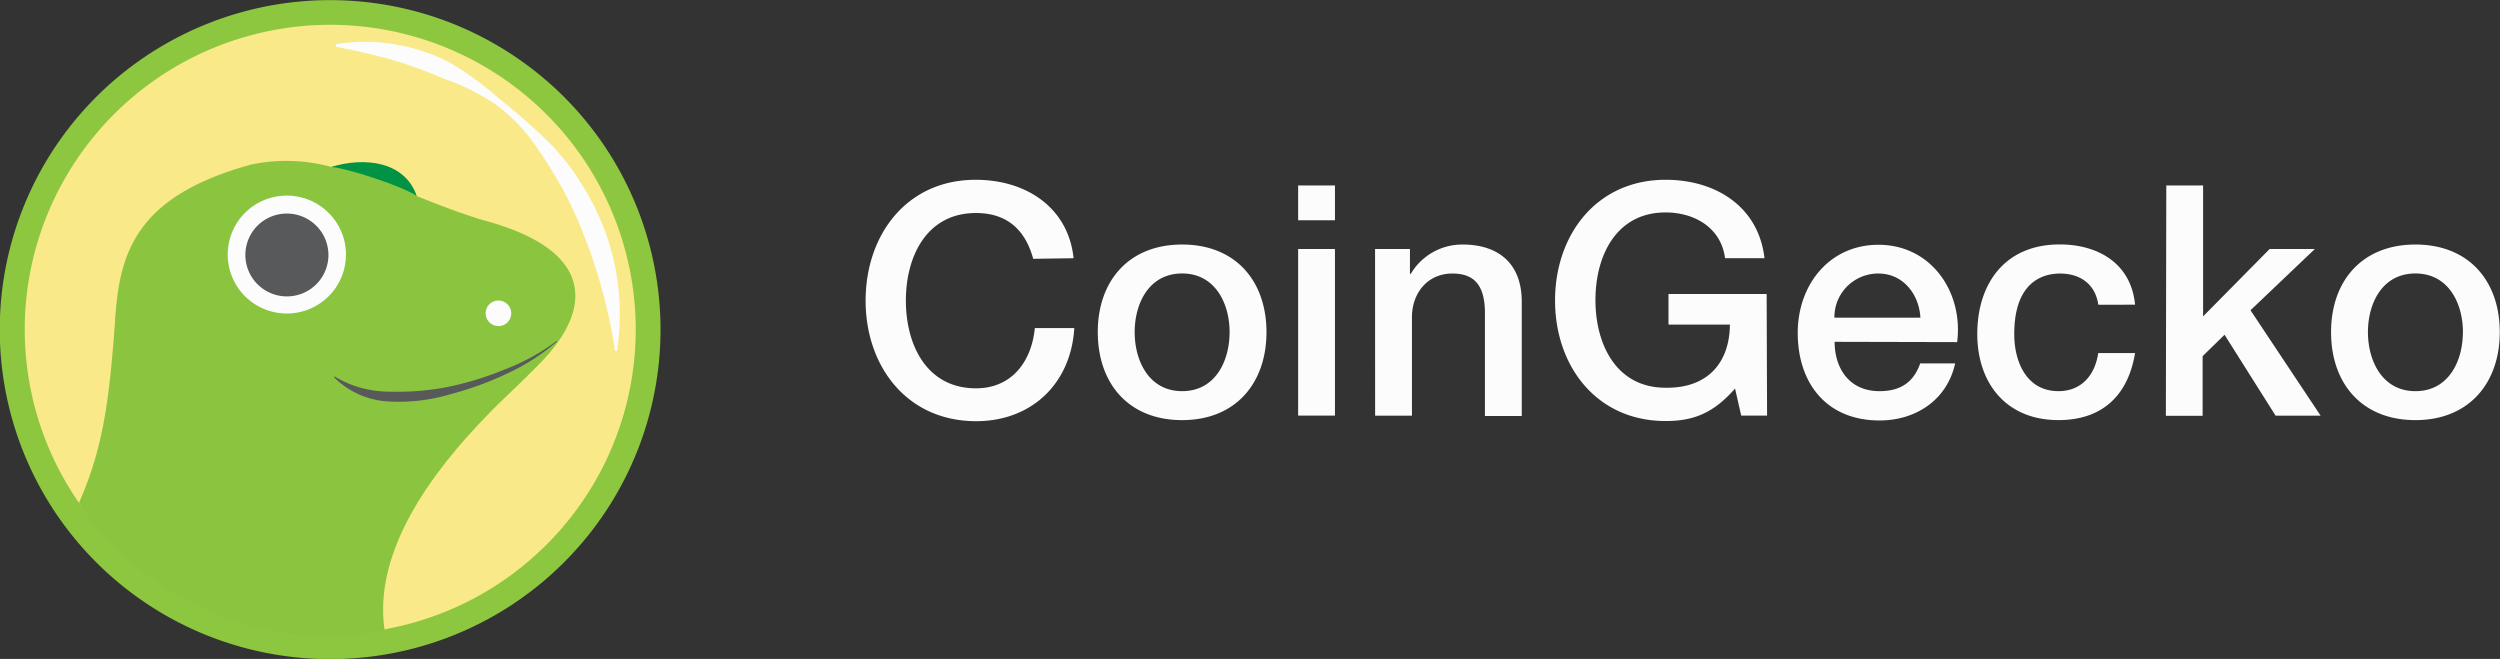
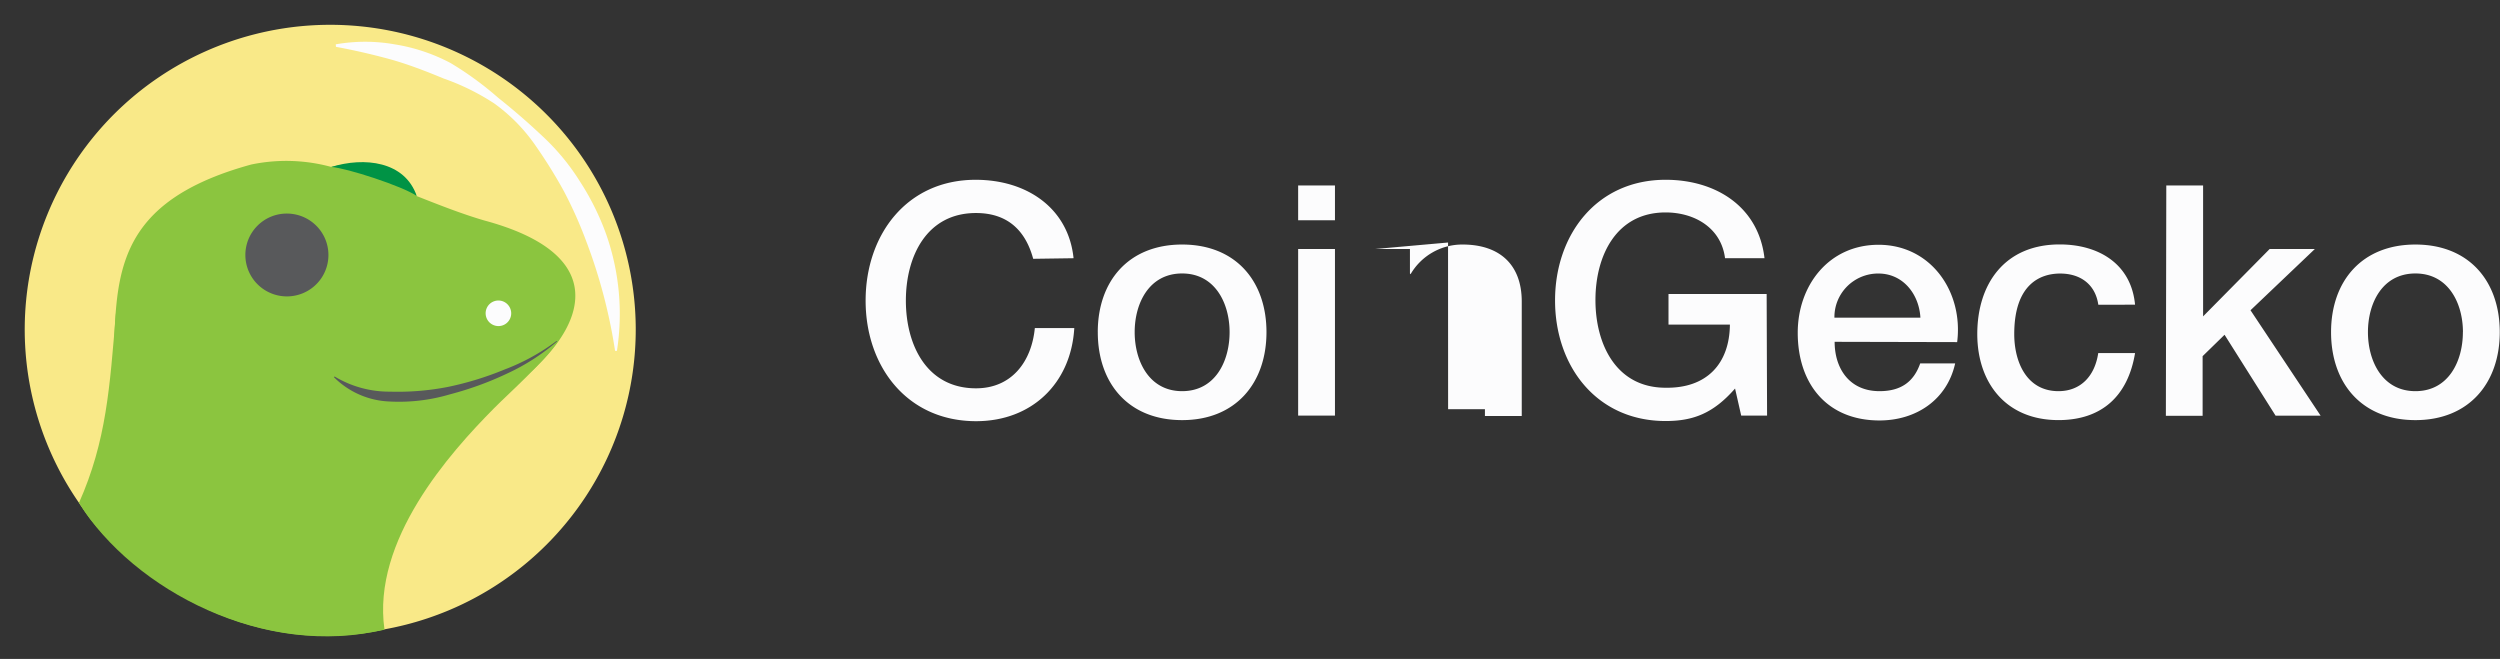
<svg xmlns="http://www.w3.org/2000/svg" width="129" height="34" fill="none">
  <rect width="100%" height="100%" fill="#333333" stroke="none" />
  <g clip-path="url(#a)">
-     <path d="M53.312 13.353c-.37-1.365-1.236-2.361-2.951-2.361-2.552 0-3.618 2.243-3.618 4.52 0 2.277 1.066 4.525 3.618 4.525 1.844 0 2.87-1.38 3.036-3.108h2.036c-.166 2.843-2.184 4.804-5.065 4.804-3.57 0-5.702-2.83-5.702-6.22 0-3.392 2.117-6.236 5.677-6.236 2.685 0 4.794 1.498 5.053 4.047l-2.084.03Zm3.333 3.785c0-2.626 1.583-4.52 4.353-4.52 2.77 0 4.352 1.894 4.352 4.52 0 2.626-1.582 4.54-4.352 4.54-2.77 0-4.352-1.895-4.352-4.54Zm6.802 0c0-1.471-.738-3.027-2.45-3.027-1.71 0-2.448 1.545-2.448 3.027 0 1.482.737 3.046 2.449 3.046 1.711 0 2.449-1.549 2.449-3.046Zm3.537-7.567h1.9v1.795h-1.9V9.571Zm0 3.278h1.9v8.596h-1.9V12.85Zm3.969 0h1.8v1.265l.033.034a3.082 3.082 0 0 1 2.686-1.53c1.866 0 3.05.996 3.05 2.942v5.904h-1.9v-5.422c-.033-1.346-.568-1.928-1.682-1.928-1.269 0-2.084.997-2.084 2.263v5.072h-1.9l-.003-8.6Zm20.228 8.597h-1.335l-.317-1.398c-1.107 1.265-2.136 1.677-3.582 1.677-3.567 0-5.706-2.832-5.706-6.22s2.14-6.228 5.706-6.228c2.582 0 4.795 1.38 5.101 4.047h-2.036c-.199-1.564-1.567-2.362-3.069-2.362-2.552 0-3.618 2.244-3.618 4.52 0 2.278 1.066 4.525 3.618 4.525 2.133.034 3.302-1.247 3.32-3.259h-3.168V15.17h5.064l.022 6.276Zm3.486-3.808c0 1.346.738 2.546 2.316 2.546 1.107 0 1.767-.482 2.099-1.431h1.804c-.417 1.88-2.018 2.943-3.903 2.943-2.7 0-4.22-1.88-4.22-4.525 0-2.446 1.605-4.54 4.169-4.54 2.718 0 4.385 2.443 4.057 5.022l-6.322-.015Zm4.426-1.247c-.066-1.199-.885-2.277-2.169-2.277a2.259 2.259 0 0 0-2.104 1.405 2.243 2.243 0 0 0-.164.872h4.437Zm9.18-.666c-.151-1.048-.919-1.61-1.97-1.61-.988 0-2.368.514-2.368 3.126 0 1.43.635 2.943 2.283 2.943 1.107 0 1.867-.736 2.051-1.965h1.9c-.369 2.23-1.73 3.458-3.954 3.458-2.7 0-4.187-1.913-4.187-4.44 0-2.593 1.417-4.624 4.253-4.624 2.003 0 3.689.997 3.888 3.109l-1.896.003Zm3.508-6.154h1.899v6.754l3.434-3.476h2.332l-3.32 3.16 3.618 5.44h-2.323l-2.634-4.175-1.132 1.104v3.078h-1.896l.022-11.885Zm8.502 7.567c0-2.626 1.583-4.52 4.353-4.52 2.77 0 4.352 1.894 4.352 4.52 0 2.626-1.586 4.54-4.352 4.54-2.767 0-4.353-1.895-4.353-4.54Zm6.805 0c0-1.471-.737-3.027-2.452-3.027-1.716 0-2.45 1.545-2.45 3.027 0 1.482.738 3.046 2.45 3.046 1.711 0 2.449-1.549 2.449-3.046h.003Z" fill="#FCFCFD" />
-     <path d="M34.083 16.928a16.97 16.97 0 0 1-2.828 9.46 17.037 17.037 0 0 1-7.622 6.298 17.091 17.091 0 0 1-9.847 1.013 17.063 17.063 0 0 1-8.75-4.614A16.988 16.988 0 0 1 .33 20.401a16.959 16.959 0 0 1 .926-9.829 17.011 17.011 0 0 1 6.246-7.658 17.08 17.08 0 0 1 21.533 2.018 16.979 16.979 0 0 1 5.048 11.996Z" fill="#8DC63F" />
+     <path d="M53.312 13.353c-.37-1.365-1.236-2.361-2.951-2.361-2.552 0-3.618 2.243-3.618 4.52 0 2.277 1.066 4.525 3.618 4.525 1.844 0 2.87-1.38 3.036-3.108h2.036c-.166 2.843-2.184 4.804-5.065 4.804-3.57 0-5.702-2.83-5.702-6.22 0-3.392 2.117-6.236 5.677-6.236 2.685 0 4.794 1.498 5.053 4.047l-2.084.03Zm3.333 3.785c0-2.626 1.583-4.52 4.353-4.52 2.77 0 4.352 1.894 4.352 4.52 0 2.626-1.582 4.54-4.352 4.54-2.77 0-4.352-1.895-4.352-4.54Zm6.802 0c0-1.471-.738-3.027-2.45-3.027-1.71 0-2.448 1.545-2.448 3.027 0 1.482.737 3.046 2.449 3.046 1.711 0 2.449-1.549 2.449-3.046Zm3.537-7.567h1.9v1.795h-1.9V9.571Zm0 3.278h1.9v8.596h-1.9V12.85Zm3.969 0h1.8v1.265l.033.034a3.082 3.082 0 0 1 2.686-1.53c1.866 0 3.05.996 3.05 2.942v5.904h-1.9v-5.422v5.072h-1.9l-.003-8.6Zm20.228 8.597h-1.335l-.317-1.398c-1.107 1.265-2.136 1.677-3.582 1.677-3.567 0-5.706-2.832-5.706-6.22s2.14-6.228 5.706-6.228c2.582 0 4.795 1.38 5.101 4.047h-2.036c-.199-1.564-1.567-2.362-3.069-2.362-2.552 0-3.618 2.244-3.618 4.52 0 2.278 1.066 4.525 3.618 4.525 2.133.034 3.302-1.247 3.32-3.259h-3.168V15.17h5.064l.022 6.276Zm3.486-3.808c0 1.346.738 2.546 2.316 2.546 1.107 0 1.767-.482 2.099-1.431h1.804c-.417 1.88-2.018 2.943-3.903 2.943-2.7 0-4.22-1.88-4.22-4.525 0-2.446 1.605-4.54 4.169-4.54 2.718 0 4.385 2.443 4.057 5.022l-6.322-.015Zm4.426-1.247c-.066-1.199-.885-2.277-2.169-2.277a2.259 2.259 0 0 0-2.104 1.405 2.243 2.243 0 0 0-.164.872h4.437Zm9.18-.666c-.151-1.048-.919-1.61-1.97-1.61-.988 0-2.368.514-2.368 3.126 0 1.43.635 2.943 2.283 2.943 1.107 0 1.867-.736 2.051-1.965h1.9c-.369 2.23-1.73 3.458-3.954 3.458-2.7 0-4.187-1.913-4.187-4.44 0-2.593 1.417-4.624 4.253-4.624 2.003 0 3.689.997 3.888 3.109l-1.896.003Zm3.508-6.154h1.899v6.754l3.434-3.476h2.332l-3.32 3.16 3.618 5.44h-2.323l-2.634-4.175-1.132 1.104v3.078h-1.896l.022-11.885Zm8.502 7.567c0-2.626 1.583-4.52 4.353-4.52 2.77 0 4.352 1.894 4.352 4.52 0 2.626-1.586 4.54-4.352 4.54-2.767 0-4.353-1.895-4.353-4.54Zm6.805 0c0-1.471-.737-3.027-2.452-3.027-1.716 0-2.45 1.545-2.45 3.027 0 1.482.738 3.046 2.45 3.046 1.711 0 2.449-1.549 2.449-3.046h.003Z" fill="#FCFCFD" />
    <path d="M32.804 16.932a15.69 15.69 0 0 1-2.618 8.746 15.755 15.755 0 0 1-7.048 5.822 15.805 15.805 0 0 1-9.104.935 15.778 15.778 0 0 1-8.09-4.266 15.709 15.709 0 0 1-4.351-8.03 15.682 15.682 0 0 1 .855-9.086A15.73 15.73 0 0 1 8.22 3.97a15.795 15.795 0 0 1 19.914 1.865 15.704 15.704 0 0 1 4.67 11.096Z" fill="#F9E988" />
    <path d="M17.327 2.288a8.691 8.691 0 0 1 3.032 0 9.238 9.238 0 0 1 2.895.967c.87.521 1.689 1.12 2.45 1.788a35.804 35.804 0 0 1 2.275 1.971c.748.691 1.4 1.478 1.94 2.34.556.855 1.012 1.77 1.358 2.73.68 1.93.871 3.999.557 6.02h-.096a27.533 27.533 0 0 0-1.475-5.62 21.871 21.871 0 0 0-1.166-2.619 25.705 25.705 0 0 0-1.534-2.453 8.917 8.917 0 0 0-2.055-2.071 11.988 11.988 0 0 0-2.611-1.288c-.89-.368-1.774-.713-2.704-.978a34.117 34.117 0 0 0-2.859-.659l-.007-.128Z" fill="#FCFCFD" />
    <path d="M25.02 11.385c-1.143-.33-2.33-.798-3.53-1.272a2.41 2.41 0 0 0-.873-1.133c-.786-.681-2.258-.663-3.53-.368a8.839 8.839 0 0 0-4.127-.122c-10.904 2.995-4.722 10.3-8.724 17.657.568 1.206 6.71 8.236 15.591 6.349 0 0-3.039-7.28 3.818-10.774 5.566-2.851 9.583-8.111 1.376-10.337Z" fill="#8BC53F" />
    <path d="M26.378 16.163a.657.657 0 0 1-.785.65.66.66 0 0 1-.486-.895.659.659 0 0 1 1.075-.22.659.659 0 0 1 .196.465Z" fill="#FCFCFD" />
    <path d="M17.095 8.615c.793.055 3.666.986 4.407 1.494-.615-1.788-2.696-2.024-4.407-1.494Z" fill="#009345" />
-     <path d="M17.85 13.132a3.037 3.037 0 0 1-1.88 2.813 3.058 3.058 0 0 1-3.325-.657 3.04 3.04 0 0 1-.663-3.316 3.044 3.044 0 0 1 2.818-1.878 3.053 3.053 0 0 1 2.818 1.875c.154.368.233.764.233 1.163Z" fill="#FCFCFD" />
    <path d="M16.947 13.158a2.134 2.134 0 0 1-1.323 1.974 2.148 2.148 0 0 1-2.335-.463 2.136 2.136 0 0 1 1.515-3.649c.569 0 1.114.226 1.516.627.401.4.627.944.627 1.51Z" fill="#58595B" />
    <path d="M28.85 17.505c-2.472 1.736-5.279 3.053-9.266 3.053-1.866 0-2.242-1.971-3.474-1.008-.635.5-2.881 1.619-4.659 1.534C9.673 21 6.785 19.96 5.981 16.17c-.317 3.789-.483 6.58-1.907 9.781 2.84 4.535 9.616 8.037 15.765 6.53-.66-4.603 3.37-9.109 5.643-11.404.863-.872 2.508-2.299 3.371-3.56l-.003-.012Z" fill="#8BC53F" />
    <path d="M28.75 17.616a11.074 11.074 0 0 1-2.607 1.67c-.94.445-1.921.8-2.929 1.063a9.22 9.22 0 0 1-3.124.368 4.28 4.28 0 0 1-2.859-1.255l.034-.036c.86.519 1.849.79 2.854.783 1.007.03 2.015-.052 3.003-.246a16.383 16.383 0 0 0 2.918-.898 10.86 10.86 0 0 0 2.677-1.471l.034.022Z" fill="#58595B" />
  </g>
  <defs>
    <clipPath id="a">
      <path fill="#fff" d="M0 0h129v34H0z" />
    </clipPath>
  </defs>
</svg>